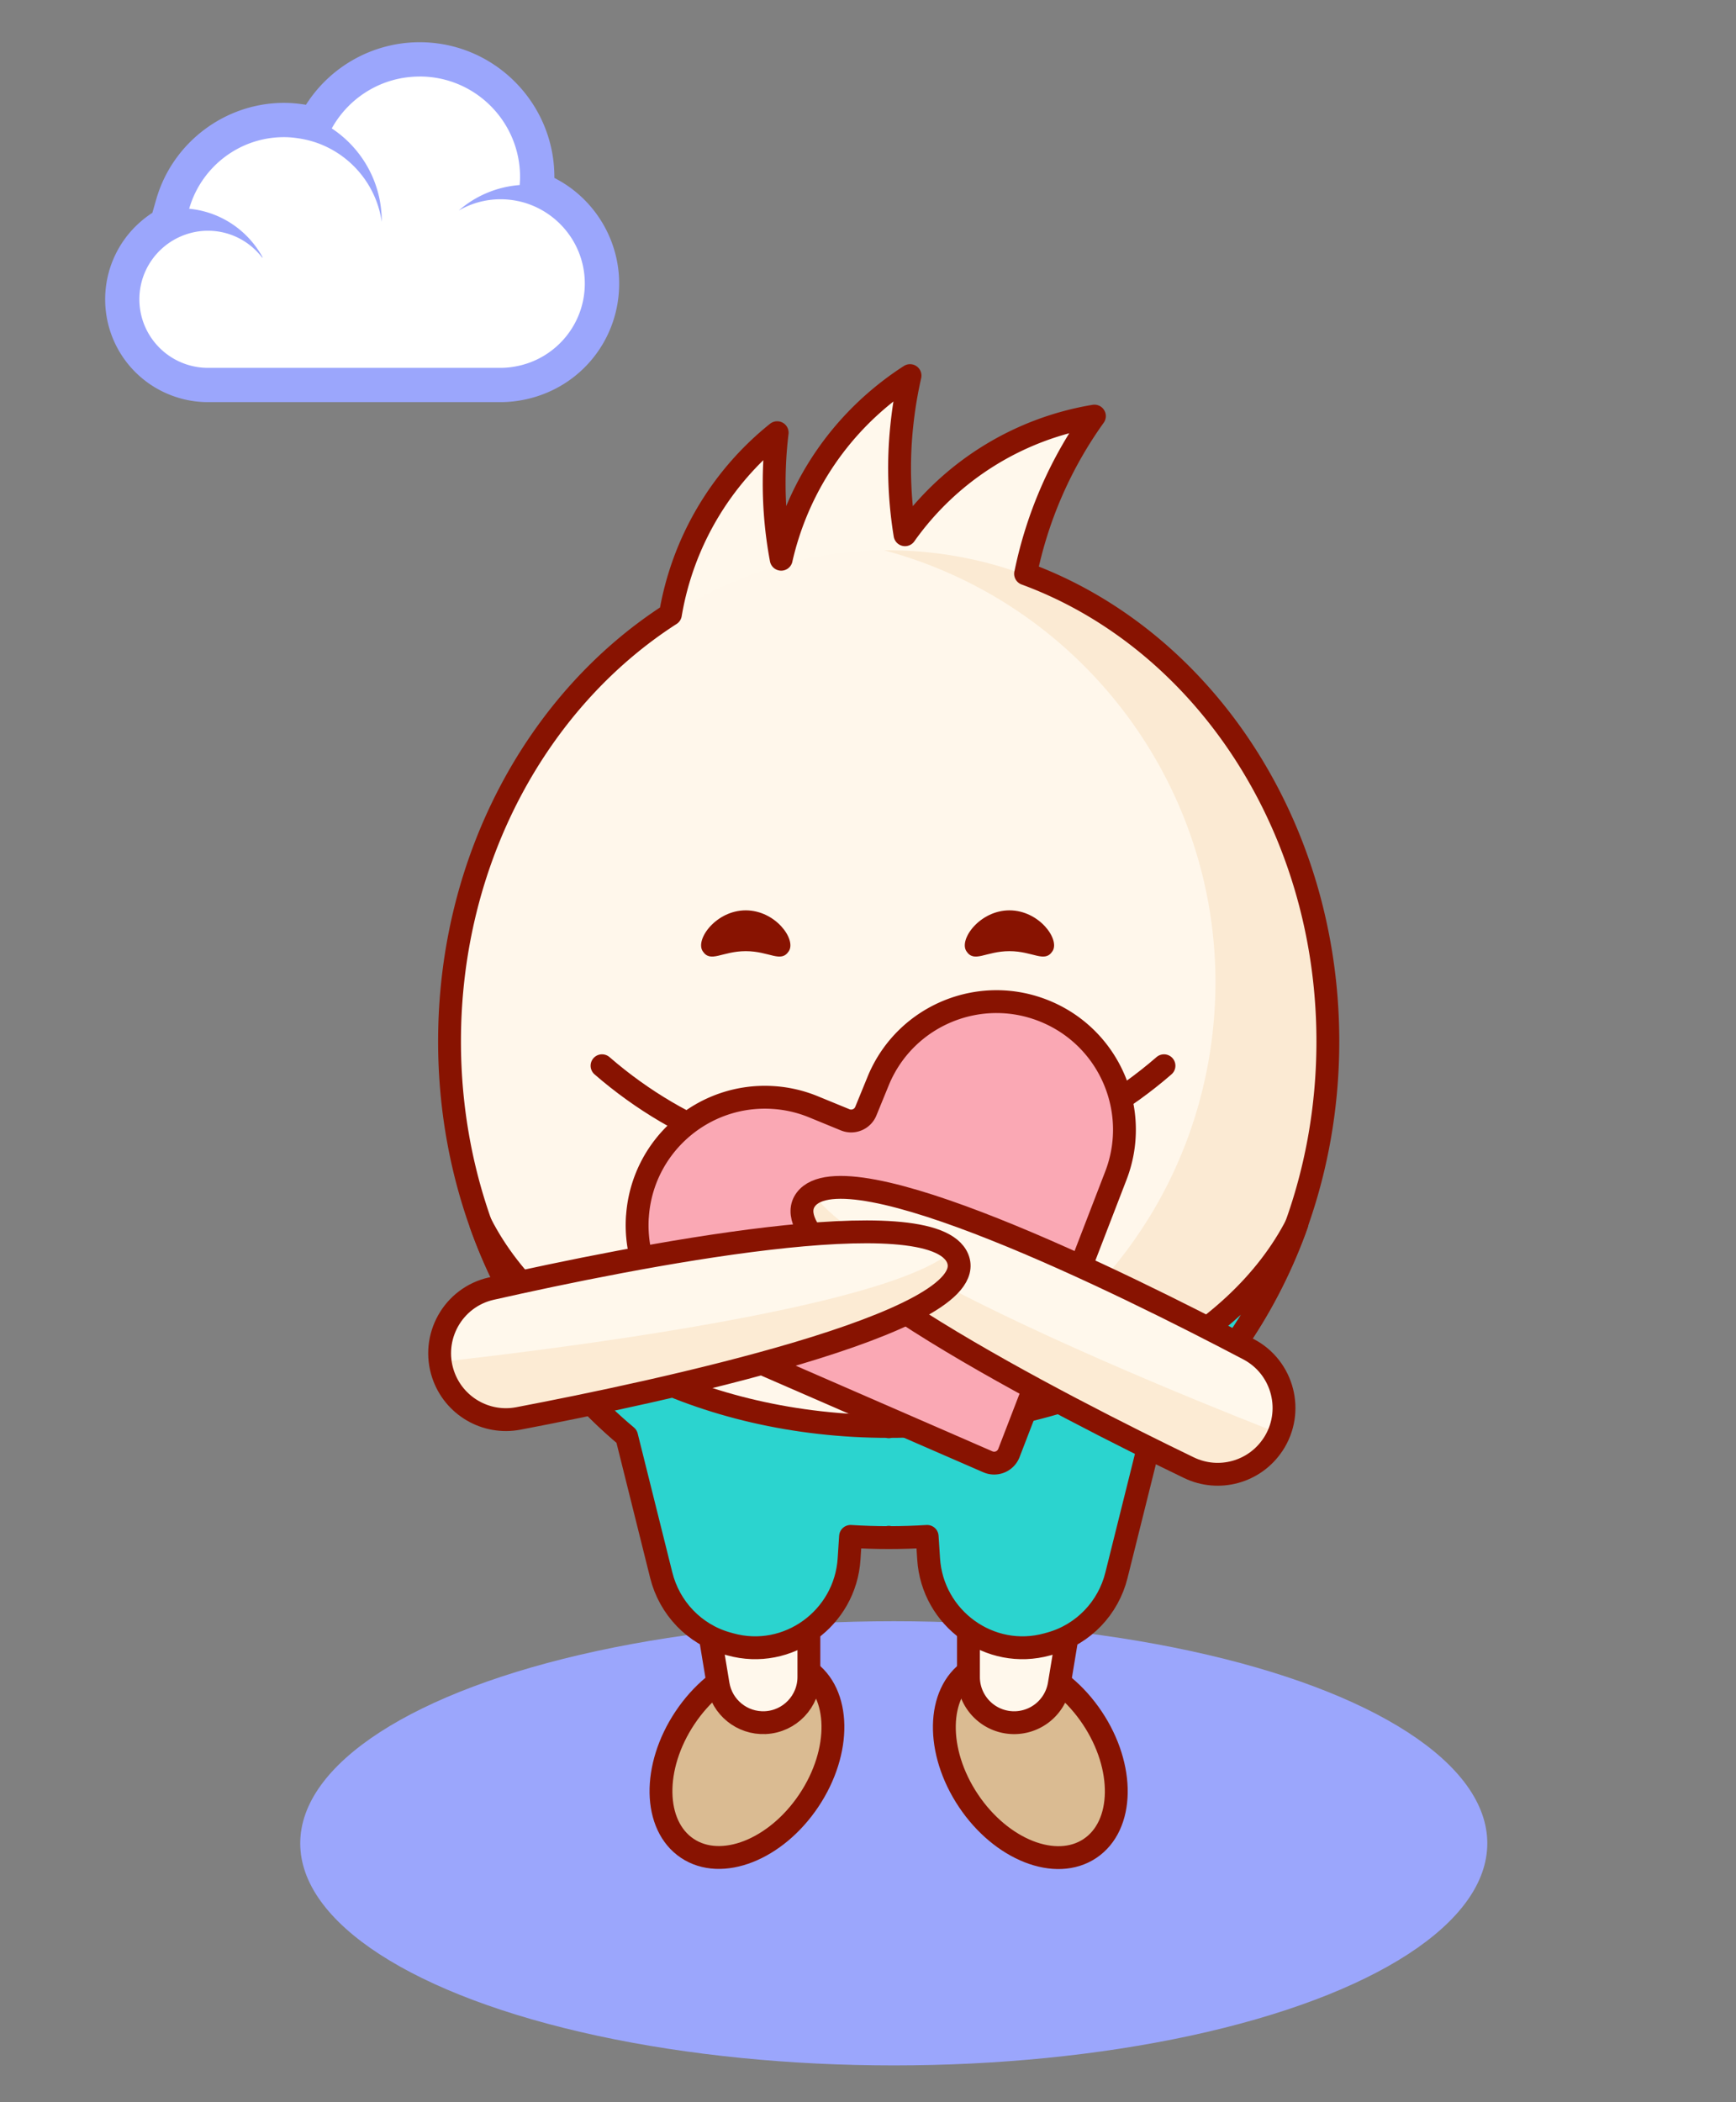
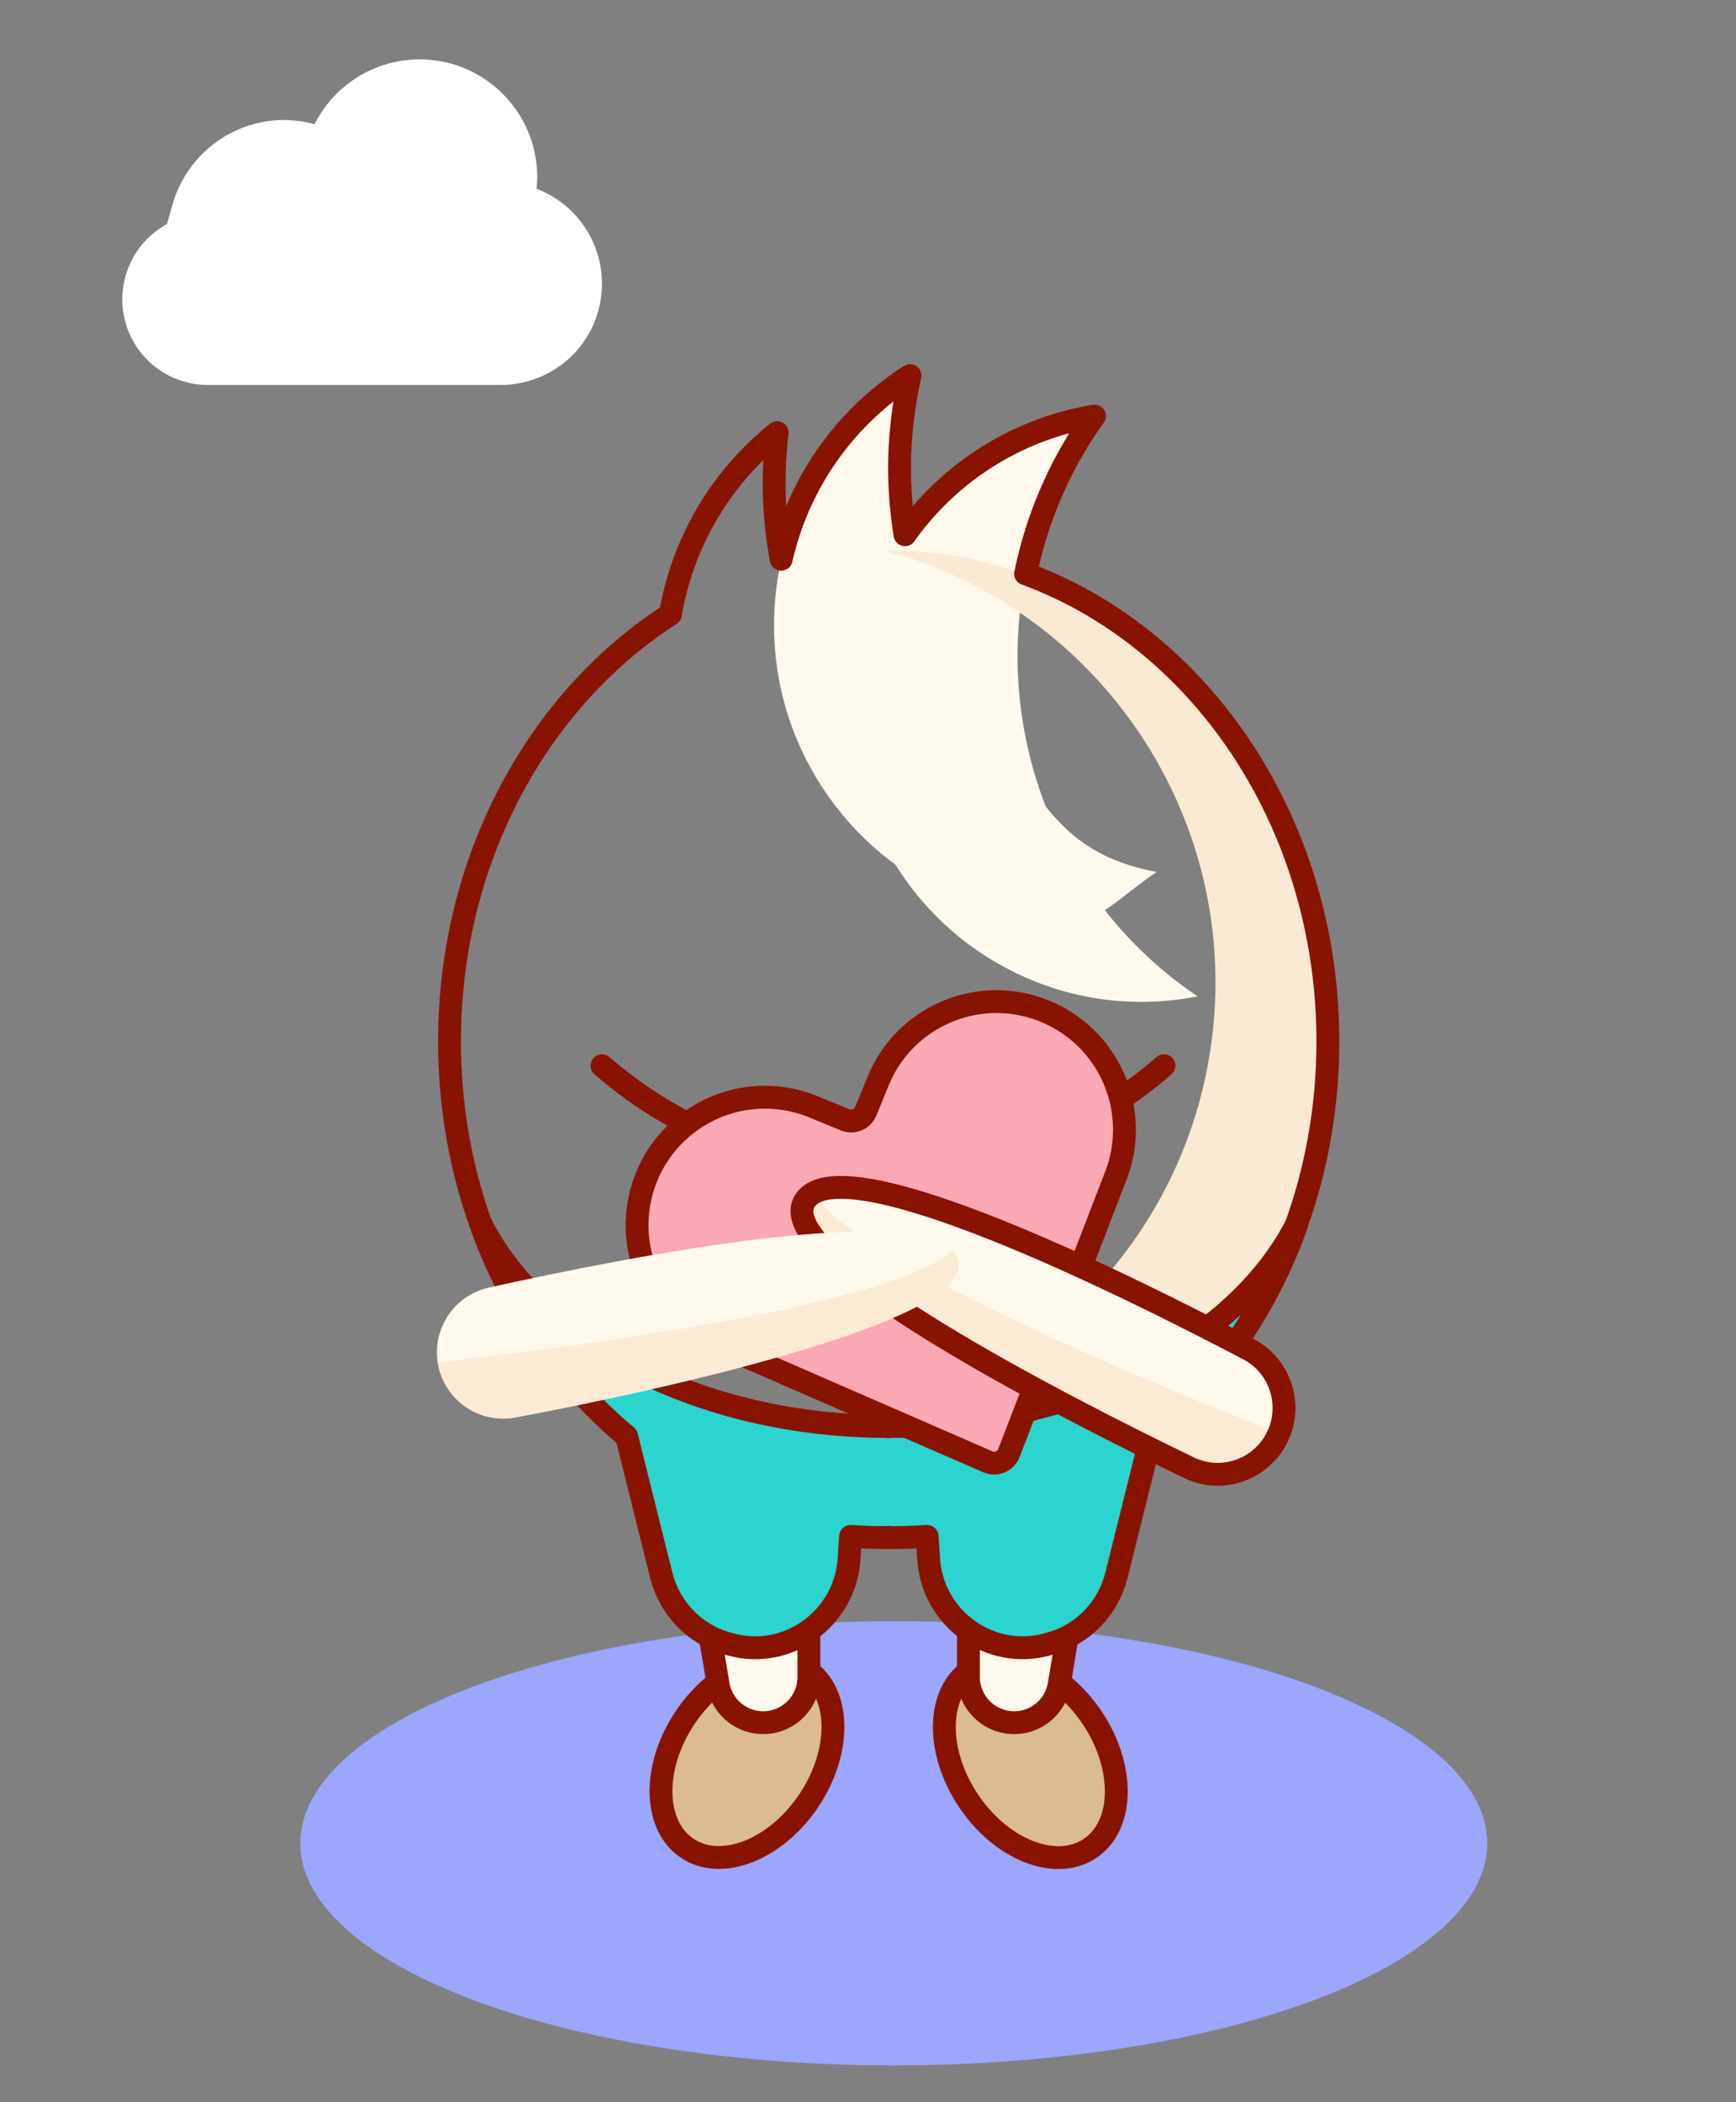
<svg xmlns="http://www.w3.org/2000/svg" xmlns:xlink="http://www.w3.org/1999/xlink" id="uuid-808bb099-063d-4dcd-9c63-1fa23c7b5c25" viewBox="50 30 380 460">
  <rect x="50" y="30" width="380" height="460" fill="#808080" stroke="none" />
  <defs>
    <clipPath id="uuid-8a2f2921-05df-4a61-bce0-bc56fe5fd5a8">
      <ellipse cx="244.42" cy="257.84" rx="96.02" ry="107.43" style="fill:none" />
    </clipPath>
    <clipPath id="uuid-4f46c86d-77c7-4e1b-a476-824eb898dc9f">
      <use xlink:href="#uuid-e5f0f019-e61a-4b7f-931a-ac11cc8d6824" class="uuid-3767bed2-f753-40bf-9dc3-7a66a5bf0dd6" />
    </clipPath>
    <clipPath id="uuid-910139c9-d847-4b13-872f-b9564c329c91">
      <use xlink:href="#uuid-1bb702bd-b857-4de7-a208-c222b1ec8128" class="uuid-3767bed2-f753-40bf-9dc3-7a66a5bf0dd6" />
    </clipPath>
    <path id="uuid-e5f0f019-e61a-4b7f-931a-ac11cc8d6824" d="M329.27 346.05c4.76-7.18 2.26-16.9-5.37-20.88-28.08-14.63-88.75-44.35-97.5-32.72-9.11 12.12 57.16 45.56 84.51 58.66 6.53 3.13 14.35.97 18.35-5.06Z" />
    <path id="uuid-1bb702bd-b857-4de7-a208-c222b1ec8128" d="M146.4 330.52c-2.74-8.16 2.19-16.91 10.6-18.77 30.91-6.86 97.21-19.85 102.65-6.35s-67.01 29.19-96.83 34.76c-7.11 1.33-14.11-2.78-16.42-9.64" />
    <style>.uuid-ebc5c204-0e37-4bce-bf11-4d1a1928bda8{fill:none}.uuid-2c3c7158-c863-4877-a94f-5d3d839a6e58{fill:#9ba6fc}.uuid-ac9a0f1e-e73e-46f3-b68d-0309ba260402{fill:#dabb92}.uuid-3712f2b1-2f29-47e7-a9dd-79886520c64a,.uuid-ac9a0f1e-e73e-46f3-b68d-0309ba260402,.uuid-ebc5c204-0e37-4bce-bf11-4d1a1928bda8{stroke:#881301;stroke-linecap:round;stroke-linejoin:round;stroke-width:5px}.uuid-3712f2b1-2f29-47e7-a9dd-79886520c64a,.uuid-3767bed2-f753-40bf-9dc3-7a66a5bf0dd6{fill:#fff8ec}.uuid-16ba37e3-cc19-4580-b763-6f304ee2858d{fill:#fcebd4}</style>
  </defs>
  <g id="uuid-9016ba09-ce37-4c81-a976-6e38c998fce1">
    <path d="M0 0h468.54v522H0z" style="fill:none;opacity:.7" />
    <ellipse cx="245.64" cy="433.35" class="uuid-2c3c7158-c863-4877-a94f-5d3d839a6e58" rx="129.92" ry="48.6" />
    <ellipse cx="213.51" cy="414.93" class="uuid-ac9a0f1e-e73e-46f3-b68d-0309ba260402" rx="23.49" ry="16.3" transform="rotate(-56.21 213.497 414.93)" />
    <path d="m202.21 368.48 4.98 30.1c.83 5.01 5.27 8.6 10.34 8.36h0c5.33-.25 9.53-4.65 9.53-9.99v-25.84z" class="uuid-3712f2b1-2f29-47e7-a9dd-79886520c64a" />
    <ellipse cx="275.54" cy="414.93" class="uuid-ac9a0f1e-e73e-46f3-b68d-0309ba260402" rx="16.3" ry="23.49" transform="rotate(-33.79 275.566 414.956)" />
    <path d="m286.84 368.48-4.98 30.1a10 10 0 0 1-10.34 8.36h0c-5.33-.25-9.53-4.65-9.53-9.99v-25.84z" class="uuid-3712f2b1-2f29-47e7-a9dd-79886520c64a" />
-     <path id="uuid-50c723ce-d105-4e90-96f4-180724072601" d="M259.61 239.84c-8.52.02-16.96-1.71-24.79-5.07a63.6 63.6 0 0 1-20.25-13.82 64.72 64.72 0 0 1-18.66-45.61 64.69 64.69 0 0 1 24.27-50.66c-.44 3.64-.66 7.31-.66 10.97a89.66 89.66 0 0 0 23.53 60.74 87.46 87.46 0 0 0 57.58 28.29 63 63 0 0 1-41.03 15.16Z" class="uuid-3767bed2-f753-40bf-9dc3-7a66a5bf0dd6" />
    <path id="uuid-41e86b77-c414-4671-8e67-e99798de9e55" d="M276.37 230.96a62.7 62.7 0 0 1-24.44-7.93 63.7 63.7 0 0 1-18.8-16.36c-22.02-28.27-16.95-69.04 11.33-91.06 1.55-1.21 3.15-2.34 4.81-3.41-.81 3.58-1.41 7.2-1.79 10.85a89.86 89.86 0 0 0 17.12 62.93c13.14 17.88 16.78 30.68 38.58 34.82-12.39 8.53-11.65 11.79-26.61 10.17h-.18Z" class="uuid-3767bed2-f753-40bf-9dc3-7a66a5bf0dd6" />
    <path id="uuid-90aefe11-d3ff-4208-a26e-a9f6e06f8cc6" d="M268.34 240.77a63.4 63.4 0 0 1-19.08-16.83c-15.39-20.46-17.39-48.03-5.11-70.5a63.61 63.61 0 0 1 45.48-32.39A90.2 90.2 0 0 0 275.31 195a88.92 88.92 0 0 0 36.82 53.01 62.72 62.72 0 0 1-43.14-6.88l-.64-.36Z" class="uuid-3767bed2-f753-40bf-9dc3-7a66a5bf0dd6" />
    <g id="uuid-95f7eb38-90eb-4e6b-9e0b-44b7072bdb28">
-       <ellipse id="uuid-9c0e4e10-788a-45ba-a15a-6724c5e461e3" cx="244.42" cy="257.84" rx="96.02" ry="107.43" style="fill:#fff7eb" />
      <g id="uuid-c2116af7-aaf9-45c4-9076-ba546c8992f4" style="clip-path:url(#uuid-8a2f2921-05df-4a61-bce0-bc56fe5fd5a8)">
        <g id="uuid-a78ac9df-297e-4cb4-8160-aa590380ce5a">
          <g id="uuid-3efb8913-c3da-4a64-be43-5784de5545eb">
            <path id="uuid-ddc610b3-3cb1-49e3-a2aa-32c9751220bc" d="M248.07 147.04c-5.33-.03-10.66.32-15.95 1.03 53.56 7.77 90.68 57.48 82.91 111.04s-57.48 90.68-111.04 82.91c-45.7-6.63-80.56-44.25-83.7-90.32a143.8 143.8 0 0 0-3.95 33.96c0 76.55 58.97 138.47 131.73 138.47s131.74-62.06 131.74-138.47-58.98-138.61-131.74-138.61Z" style="fill:#fbead3" />
          </g>
        </g>
      </g>
    </g>
    <path d="M274.5 155.55a90.2 90.2 0 0 1 15.06-34.5 63.56 63.56 0 0 0-41.46 25.96c-1.28-7.86-1.55-15.92-.69-23.97.38-3.65.98-7.27 1.79-10.85a64 64 0 0 0-4.81 3.41c-12.29 9.57-20.19 22.68-23.39 36.77a89.7 89.7 0 0 1-1.54-16.72c0-3.67.22-7.33.66-10.97a64.7 64.7 0 0 0-23.37 39.75c-28.89 18.57-48.35 53.46-48.35 93.45 0 59.46 43.04 107.67 96.13 107.67s96.13-48.2 96.13-107.67c0-47.74-27.75-88.22-66.17-102.33Z" class="uuid-ebc5c204-0e37-4bce-bf11-4d1a1928bda8" />
    <path id="uuid-16289303-52df-470a-9eb2-79fb6c7ce50e" d="M181.78 263.2c35.29 30.63 87.73 30.63 123.01 0" class="uuid-ebc5c204-0e37-4bce-bf11-4d1a1928bda8" />
    <path d="M149.63 275.09v.01zm189.82-.01v-.01z" style="fill:#2bd4cf" />
-     <path d="M222.67 238.13c-1.73 2.66-4.22 0-9.43 0s-7.7 2.66-9.43 0c-1.67-2.57 2.94-8.93 9.43-8.93s11.1 6.35 9.43 8.93m57.72 0c-1.73 2.66-4.22 0-9.43 0s-7.7 2.66-9.43 0c-1.67-2.57 2.94-8.93 9.43-8.93s11.1 6.35 9.43 8.93" style="fill:#881301" />
    <path d="m244.57 342.13-.03.07v-.07c-41.12 0-76.12-18.49-89.31-44.36l.51 1.44c6.69 18.01 17.63 33.56 31.42 45.06l7.59 30.43c1.79 7.16 7.23 12.87 14.33 14.89.26.07.53.15.79.22 12.58 3.49 25.16-5.67 25.99-18.7l.32-4.92c2.75.17 5.54.26 8.36.26h.01v-.07l.03.07h.01c2.82 0 5.6-.09 8.36-.26l.32 4.92c.83 13.03 13.41 22.19 25.99 18.7.26-.07.53-.15.79-.22 7.1-2.02 12.55-7.73 14.33-14.89l7.59-30.43c13.78-11.5 24.72-27.04 31.42-45.06l.51-1.44c-13.18 25.87-48.19 44.36-89.31 44.36Z" style="stroke:#881301;stroke-linecap:round;stroke-linejoin:round;stroke-width:5px;fill:#2bd4cf" />
    <path d="M95.51 114.24c-2 0-3.98-.32-5.89-.96a18.7 18.7 0 0 1-12.85-17.79c0-5.41 2.34-10.56 6.43-14.12 1.05-.92 2.2-1.72 3.42-2.38h-.06l1.24-4.34c3.1-10.82 13.12-18.39 24.38-18.39 1.12 0 2.27.09 3.62.28 1.03.15 2.05.36 3.04.63l.5-.9a25.77 25.77 0 0 1 22.52-13.28c14.19 0 25.73 11.55 25.73 25.76 0 .7-.04 1.37-.1 2.05l-.04.5c1.09.42 2.16.93 3.19 1.52 6.86 3.96 11.12 11.32 11.12 19.22 0 10.4-7.07 19.29-17.2 21.62-1.66.39-3.33.58-4.98.58H95.5Z" style="fill:#fff" />
-     <path d="M141.86 39.24c-10.11 0-19.49 5.2-24.89 13.69-.21-.04-.42-.07-.63-.1-1.54-.22-2.86-.32-4.16-.32-12.91 0-24.42 8.68-27.98 21.1l-.85 2.96c-.92.59-1.8 1.26-2.63 1.99a22.48 22.48 0 0 0-7.7 16.93c0 9.73 6.2 18.31 15.44 21.36 2.27.76 4.65 1.14 7.05 1.14h64.08c1.93 0 3.89-.23 5.84-.68 11.83-2.72 20.1-13.11 20.1-25.27 0-9.24-4.98-17.85-13.01-22.47-.39-.22-.78-.44-1.17-.64v-.18c0-16.27-13.22-29.51-29.48-29.51Zm0 7.5c12.14 0 21.98 9.85 21.98 22.01 0 .59-.04 1.17-.09 1.74-5.08.39-9.7 2.41-13.33 5.57 2.7-1.55 5.82-2.46 9.16-2.46 1.24 0 2.44.13 3.61.36 1.99.39 3.87 1.12 5.57 2.1 5.52 3.19 9.25 9.14 9.25 15.98 0 8.76-6.11 16.08-14.29 17.96-1.33.31-2.71.49-4.14.49H95.5c-1.64 0-3.22-.27-4.7-.76-5.97-1.97-10.29-7.6-10.29-14.24 0-4.51 2-8.55 5.15-11.29 1.43-1.25 3.09-2.22 4.91-2.86 1.55-.54 3.2-.85 4.94-.85 4.83 0 9.12 2.3 11.86 5.85h.13c-3.18-5.86-9.13-10-16.09-10.66 2.59-9.04 10.9-15.67 20.77-15.67 1.05 0 2.08.1 3.09.25 2 .29 3.92.84 5.7 1.64 6.65 2.97 11.51 9.19 12.59 16.64v-.13c0-8.49-4.35-15.96-10.94-20.31 3.75-6.77 10.96-11.35 19.24-11.35" class="uuid-2c3c7158-c863-4877-a94f-5d3d839a6e58" />
    <path id="uuid-b0dfc0e1-f7f1-409d-a537-6f7539c337d8" d="M189.53 296.21c1.03-15.42 14.38-27.09 29.8-26.05 3.01.2 5.97.89 8.76 2.04l6.9 2.83c1.77.73 3.8-.11 4.53-1.88h0l2.83-6.91c6.04-14.24 22.48-20.88 36.72-14.83 13.99 5.94 20.69 21.96 15.09 36.09l-23.31 60.43a3.46 3.46 0 0 1-4.48 1.99h0l-.15-.06-59.38-25.84c-11.15-4.58-18.12-15.78-17.32-27.8Z" style="stroke:#881301;stroke-linecap:round;stroke-linejoin:round;stroke-width:5px;fill:#faa8b4" />
    <use xlink:href="#uuid-e5f0f019-e61a-4b7f-931a-ac11cc8d6824" id="uuid-f442cf04-c5dc-44e9-a67f-d752eb71955a" class="uuid-3767bed2-f753-40bf-9dc3-7a66a5bf0dd6" />
    <g style="clip-path:url(#uuid-4f46c86d-77c7-4e1b-a476-824eb898dc9f)">
      <path id="uuid-aff11bd0-36b9-4aeb-8c47-e8088c786d8c" d="M329.12 367.9s-120.46-52.92-101.83-82.43c-10.14 16.11 112.99 62.15 112.99 62.15z" class="uuid-16ba37e3-cc19-4580-b763-6f304ee2858d" />
    </g>
    <path id="uuid-ee3d9c30-7828-49b6-b78c-9c24c5da0872" d="M328.64 346.11c4.75-7.16 2.28-16.87-5.33-20.87-27.91-14.67-88.16-44.42-96.91-32.79-9.1 12.1 56.6 45.54 83.84 58.7 6.54 3.16 14.39 1 18.4-5.05h0Z" class="uuid-ebc5c204-0e37-4bce-bf11-4d1a1928bda8" />
    <use xlink:href="#uuid-1bb702bd-b857-4de7-a208-c222b1ec8128" id="uuid-8cbaef9c-8884-4af8-9ac6-952c863d64e2" class="uuid-3767bed2-f753-40bf-9dc3-7a66a5bf0dd6" />
    <g style="clip-path:url(#uuid-910139c9-d847-4b13-872f-b9564c329c91)">
      <path id="uuid-7c3d5c96-69fe-49aa-a63d-2f458a437436" d="M140.88 351.66s130.05-19.91 119.71-53.24c5.62 18.19-125.23 30.76-125.23 30.76z" class="uuid-16ba37e3-cc19-4580-b763-6f304ee2858d" />
    </g>
-     <path id="uuid-9d826e4c-9a02-4da1-bfb8-93d7cf79b444" d="M146.99 330.74c-2.73-8.15 2.17-16.88 10.55-18.77 30.75-6.94 96.66-20.06 102.1-6.57 5.66 14.05-66.46 29.32-96.18 34.98-7.13 1.36-14.16-2.76-16.47-9.64" class="uuid-ebc5c204-0e37-4bce-bf11-4d1a1928bda8" />
  </g>
</svg>